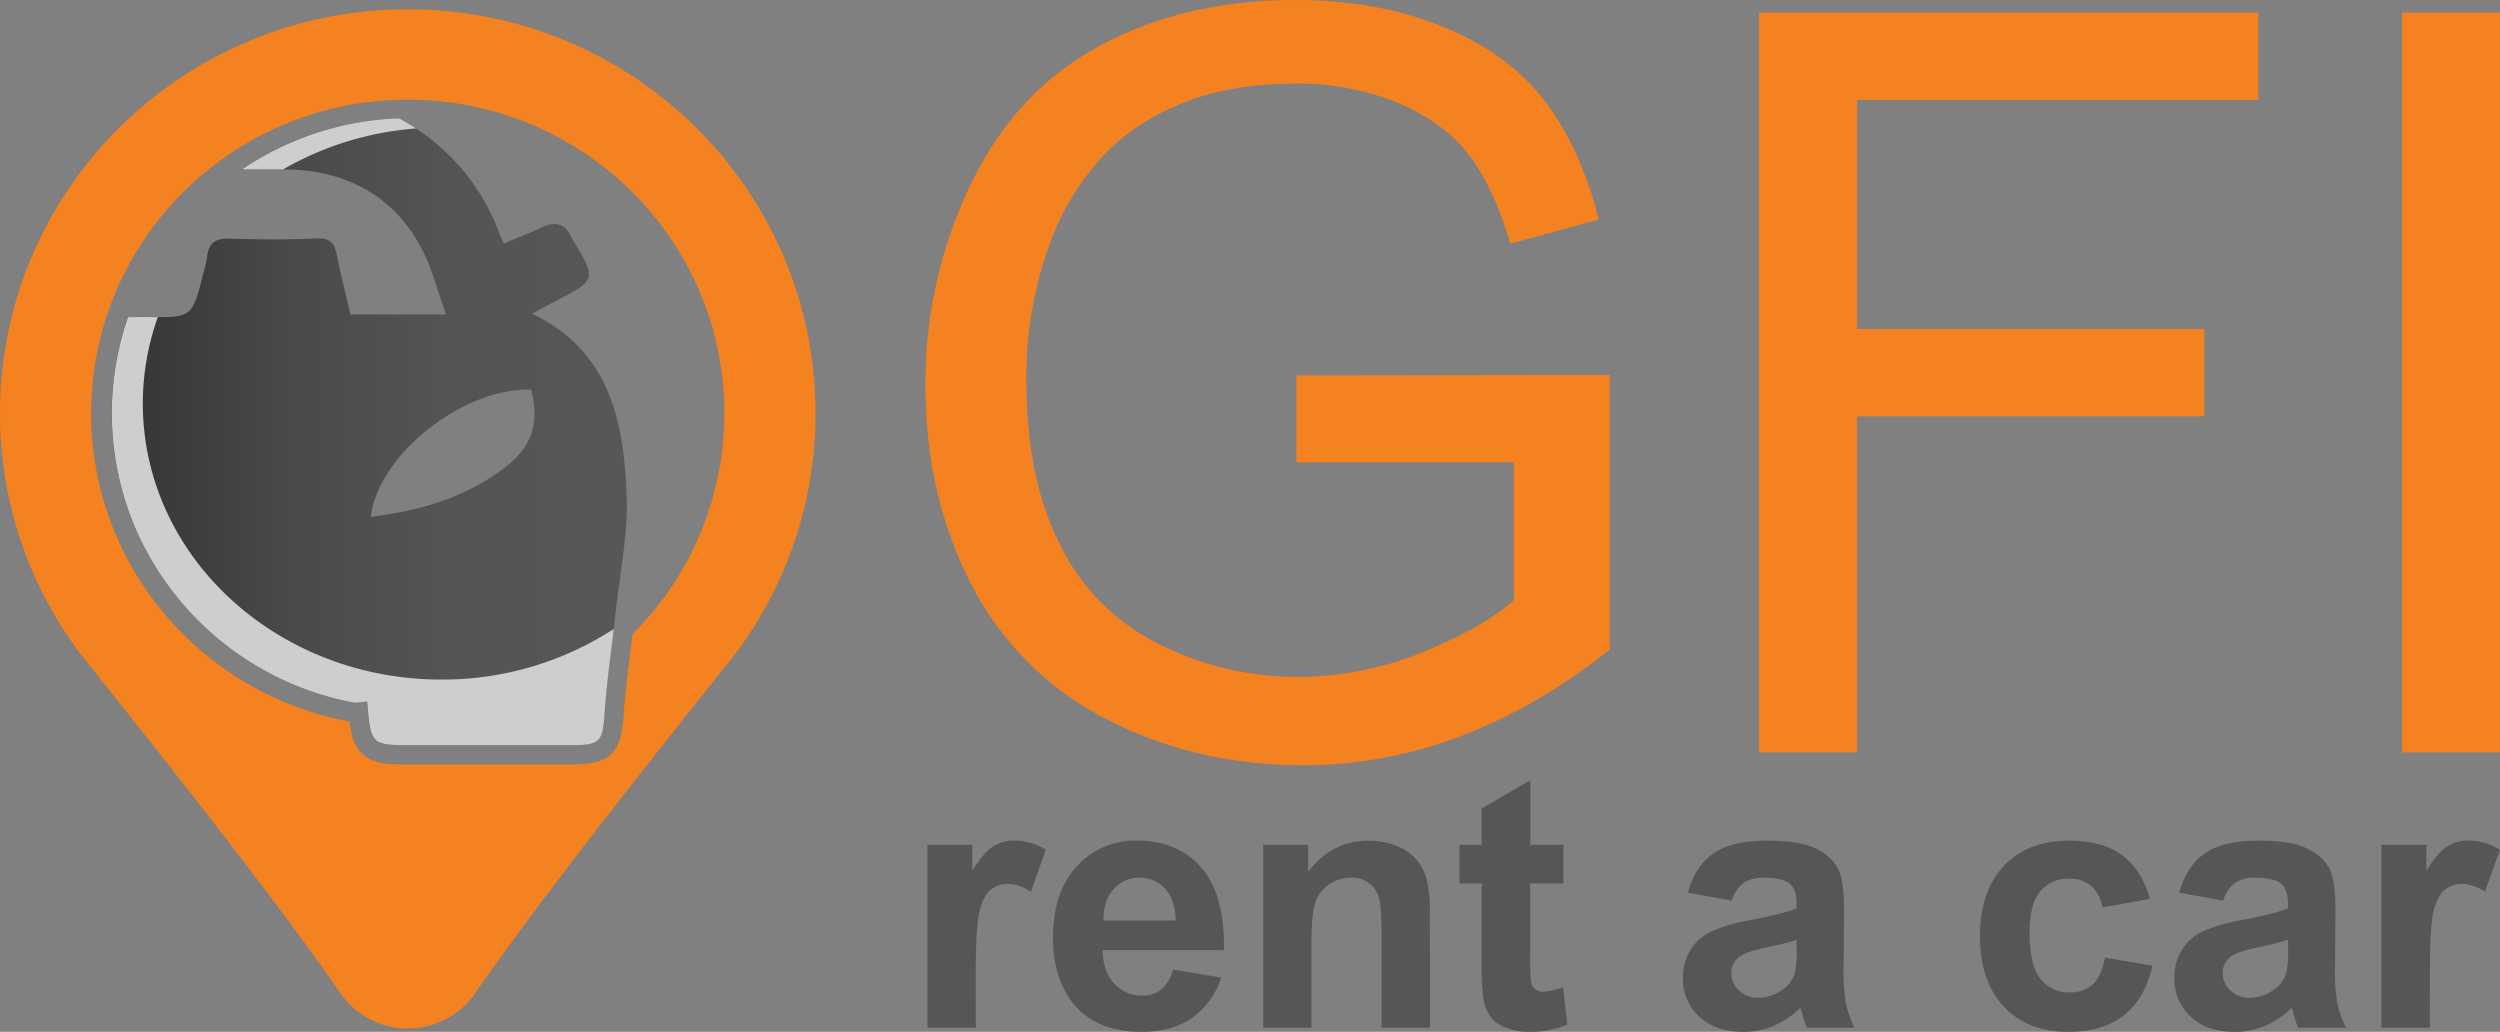
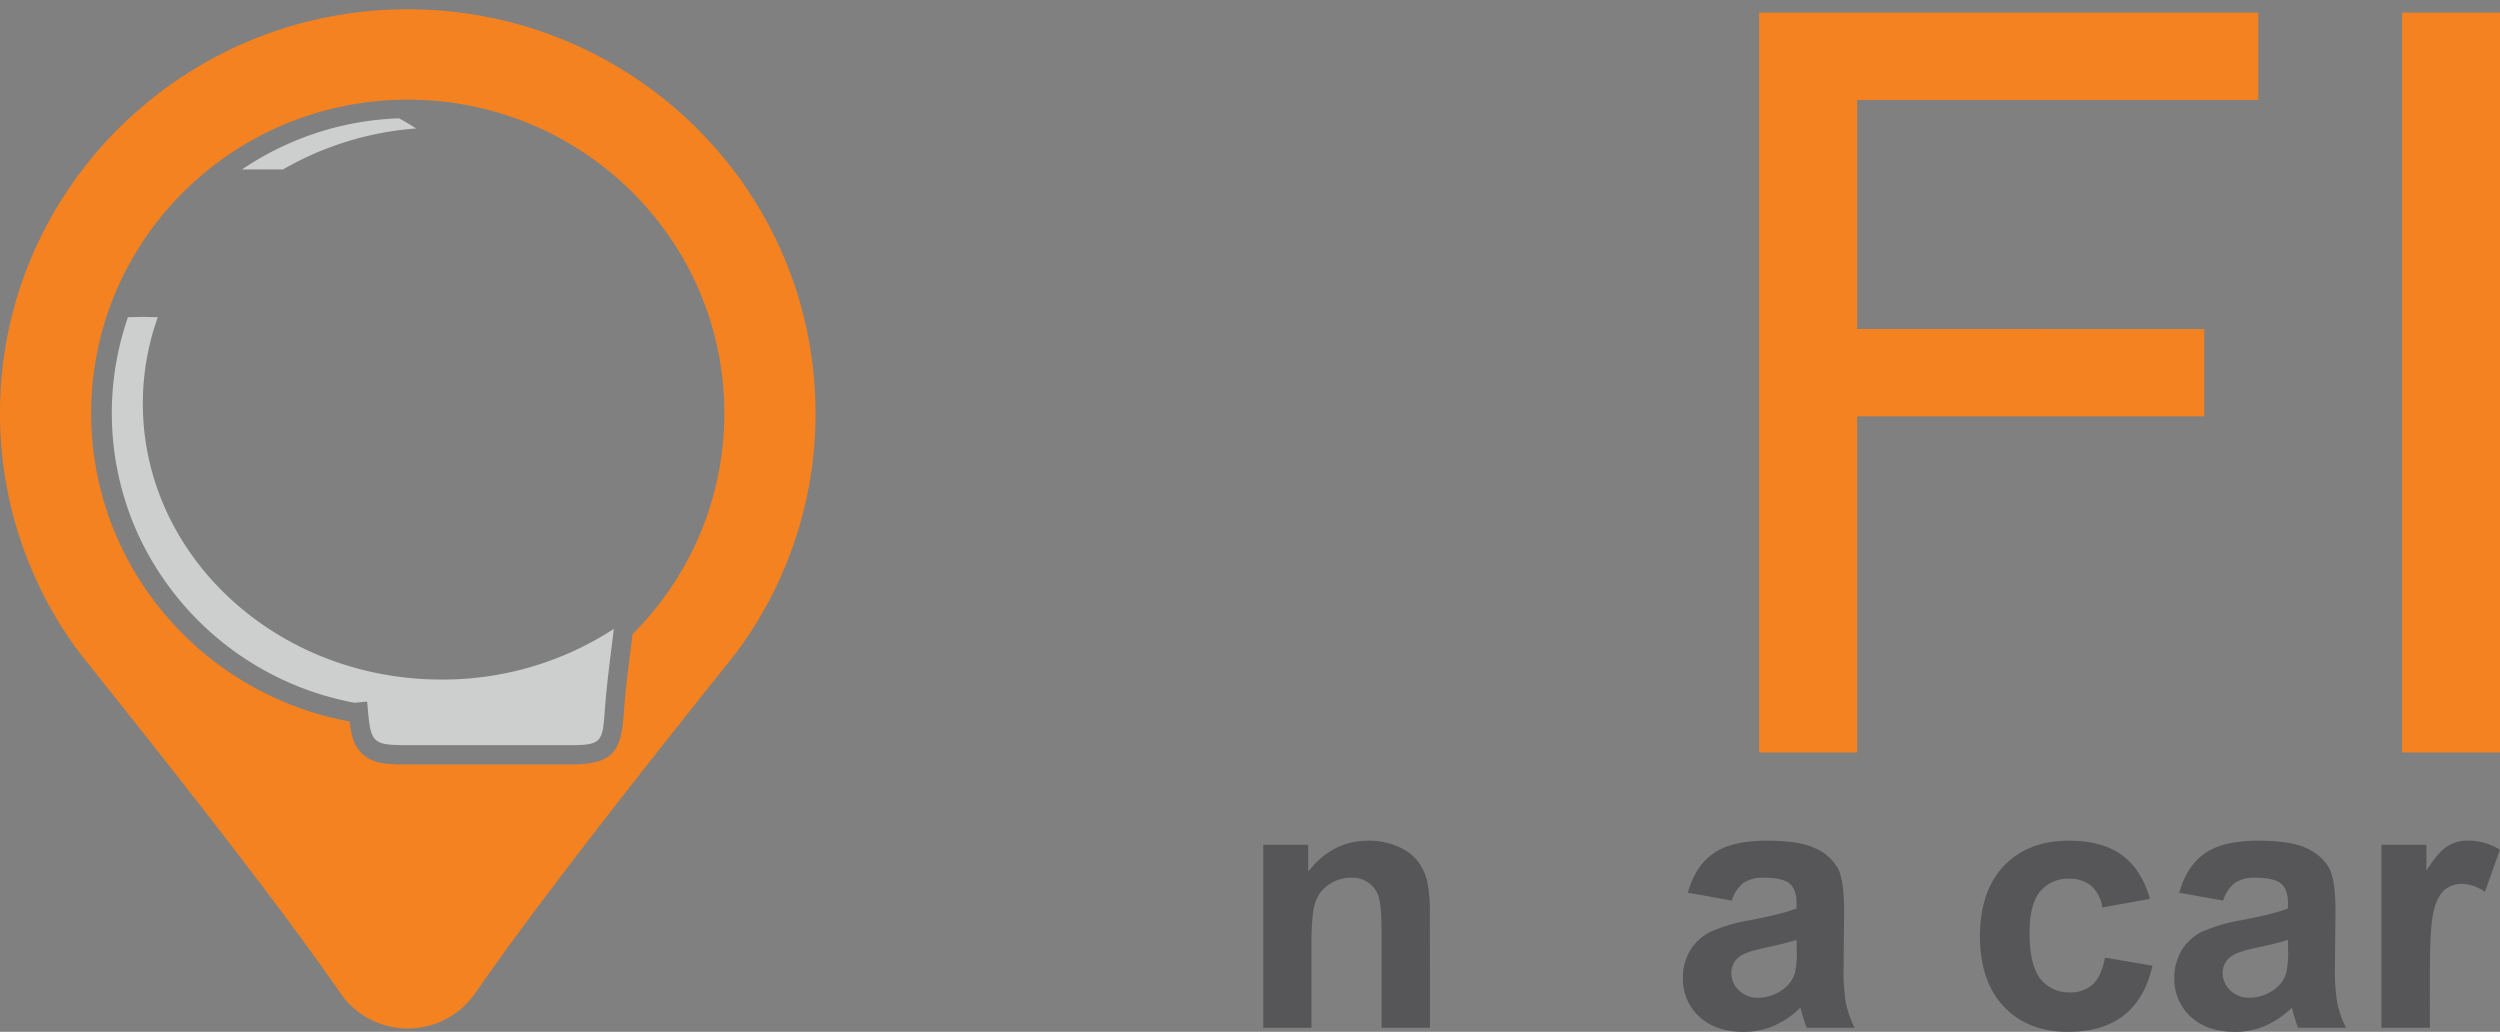
<svg xmlns="http://www.w3.org/2000/svg" viewBox="0 0 771.35 318.36">
  <rect x="0" y="0" width="771.35" height="318.36" fill="#808080" stroke="none" />
  <defs>
    <filter id="luminosity-noclip" x="71.51" y="-8349.28" width="108.61" height="32766" filterUnits="userSpaceOnUse" color-interpolation-filters="sRGB" />
    <mask id="mask" x="71.51" y="-8349.28" width="108.61" height="32766" maskUnits="userSpaceOnUse">
      <g style="filter: url(#luminosity-noclip)" />
    </mask>
    <linearGradient id="linear-gradient" x1="125.81" y1="25.81" x2="125.81" y2="8.83" gradientUnits="userSpaceOnUse">
      <stop offset="0" />
      <stop offset="0.15" stop-color="#040404" />
      <stop offset="0.3" stop-color="#101010" />
      <stop offset="0.45" stop-color="#252525" />
      <stop offset="0.6" stop-color="#414141" />
      <stop offset="0.75" stop-color="#666" />
      <stop offset="0.9" stop-color="#929292" />
      <stop offset="1" stop-color="#b3b3b3" />
    </linearGradient>
    <linearGradient id="linear-gradient-2" x1="34.5" y1="133.22" x2="193.4" y2="133.22" gradientUnits="userSpaceOnUse">
      <stop offset="0.02" stop-color="#333" />
      <stop offset="0.09" stop-color="#393939" />
      <stop offset="0.36" stop-color="#4a4a4a" />
      <stop offset="0.65" stop-color="#545455" />
      <stop offset="1" stop-color="#575758" />
    </linearGradient>
    <filter id="luminosity-noclip-2" x="71.51" y="8.83" width="108.61" height="16.98" filterUnits="userSpaceOnUse" color-interpolation-filters="sRGB" />
    <mask id="mask-2" x="71.51" y="8.83" width="108.61" height="16.98" maskUnits="userSpaceOnUse">
      <g style="mask: url(#mask);filter: url(#luminosity-noclip-2)">
        <path d="M180.12,25.81a95.33,95.33,0,0,0-108.61,0Z" style="mix-blend-mode: multiply;fill: url(#linear-gradient)" />
      </g>
    </mask>
    <linearGradient id="linear-gradient-3" x1="125.81" y1="25.81" x2="125.81" y2="8.83" gradientUnits="userSpaceOnUse">
      <stop offset="0" stop-color="#fff" />
      <stop offset="1" stop-color="#fff" />
    </linearGradient>
  </defs>
  <g style="isolation: isolate">
    <g id="Layer_2" data-name="Layer 2">
      <g id="Layer_1-2" data-name="Layer 1">
        <g>
          <g>
            <g>
-               <path d="M400,142.63V115.85l96.69-.16V200.4q-22.26,17.74-45.93,26.7a136.24,136.24,0,0,1-48.58,9q-33.65,0-61.12-14.4A95.23,95.23,0,0,1,299.55,180q-14-27.25-14-60.88a141.3,141.3,0,0,1,13.94-62.21Q313.41,28,339.57,14T399.83,0Q424.6,0,444.6,8T476,30.36q11.37,14.32,17.29,37.37L466,75.21q-5.14-17.44-12.77-27.41t-21.8-16a80.07,80.07,0,0,0-31.45-6q-20.72,0-35.82,6.3T339.81,48.74A79.21,79.21,0,0,0,325.4,71.31a119.54,119.54,0,0,0-8.72,45.94q0,30.51,10.51,51.07a67.29,67.29,0,0,0,30.6,30.52,94.76,94.76,0,0,0,42.66,10,101.29,101.29,0,0,0,38.31-7.55q18.67-7.55,28.34-16.11V142.63Z" style="fill: #f58220" />
              <path d="M542.77,232.16V3.89h154V30.83H573v70.69H680.1v26.94H573v103.7Z" style="fill: #f58220" />
              <path d="M741.14,232.16V3.89h30.21V232.16Z" style="fill: #f58220" />
            </g>
            <g>
-               <path d="M301.08,317.09H286.15V260.65H300v8q3.56-5.69,6.4-7.49a11.73,11.73,0,0,1,6.46-1.81,19,19,0,0,1,9.83,2.81l-4.63,13a13.07,13.07,0,0,0-7-2.44,8.28,8.28,0,0,0-5.31,1.73q-2.19,1.72-3.43,6.24t-1.25,18.92Z" style="fill: #565658" />
-               <path d="M361.93,299.13l14.88,2.49a24.52,24.52,0,0,1-9.06,12.47q-6.19,4.28-15.5,4.27-14.72,0-21.78-9.62-5.58-7.69-5.58-19.44,0-14,7.33-22a24.17,24.17,0,0,1,18.55-7.94q12.59,0,19.87,8.31t7,25.48H340.19q.17,6.65,3.62,10.34a11.29,11.29,0,0,0,8.6,3.69,9.11,9.11,0,0,0,5.9-1.91A11.8,11.8,0,0,0,361.93,299.13Zm.85-15.1q-.16-6.48-3.35-9.85a10.28,10.28,0,0,0-7.76-3.38,10.39,10.39,0,0,0-8.08,3.56q-3.18,3.57-3.13,9.67Z" style="fill: #565658" />
              <path d="M441.21,317.09H426.28v-28.8q0-9.15-1-11.83a8.21,8.21,0,0,0-3.11-4.17A8.87,8.87,0,0,0,417,270.8a12,12,0,0,0-7,2.13,10.71,10.71,0,0,0-4.22,5.63q-1.14,3.51-1.14,13v25.56H389.77V260.65h13.87v8.29q7.39-9.56,18.6-9.56a22.37,22.37,0,0,1,9,1.78,15.23,15.23,0,0,1,6.19,4.54,16.43,16.43,0,0,1,2.92,6.27,46.69,46.69,0,0,1,.82,10Z" style="fill: #565658" />
-               <path d="M482.35,260.65v11.91H472.14V295.3a55,55,0,0,0,.3,8.05,3.27,3.27,0,0,0,1.32,1.89,4.27,4.27,0,0,0,2.53.74,19.45,19.45,0,0,0,6-1.43l1.28,11.58a29.66,29.66,0,0,1-11.8,2.23,18.78,18.78,0,0,1-7.28-1.35,10.57,10.57,0,0,1-4.75-3.51,13.79,13.79,0,0,1-2.1-5.82,72,72,0,0,1-.48-10.52v-24.6H450.3V260.65h6.86V249.44l15-8.71v19.92Z" style="fill: #565658" />
              <path d="M534.32,277.87l-13.55-2.44q2.28-8.19,7.87-12.12t16.57-3.93q10,0,14.88,2.36a14.88,14.88,0,0,1,6.89,6q2,3.63,2,13.36l-.16,17.43a60.41,60.41,0,0,0,.72,11,31.72,31.72,0,0,0,2.68,7.57H557.44q-.59-1.48-1.44-4.41c-.25-.89-.42-1.47-.53-1.76a27,27,0,0,1-8.18,5.58,23.47,23.47,0,0,1-9.3,1.86q-8.72,0-13.74-4.73a15.69,15.69,0,0,1-5-11.95,16.08,16.08,0,0,1,2.28-8.53,15,15,0,0,1,6.41-5.74,49.77,49.77,0,0,1,11.87-3.48q10.47-2,14.51-3.67v-1.49q0-4.31-2.12-6.13t-8-1.84a10.75,10.75,0,0,0-6.22,1.57A11,11,0,0,0,534.32,277.87Zm20,12.12c-1.91.63-4.94,1.4-9.09,2.28s-6.85,1.75-8.13,2.61a6.24,6.24,0,0,0-2.92,5.26,7.33,7.33,0,0,0,2.34,5.42,8.17,8.17,0,0,0,6,2.28,12.91,12.91,0,0,0,7.71-2.66,9.37,9.37,0,0,0,3.56-4.94,29.5,29.5,0,0,0,.58-7.28Z" style="fill: #565658" />
              <path d="M663.35,277.34,648.63,280a10.74,10.74,0,0,0-3.37-6.65,10.24,10.24,0,0,0-6.83-2.23,11.17,11.17,0,0,0-8.9,3.85q-3.33,3.86-3.32,12.89,0,10,3.37,14.19a11.09,11.09,0,0,0,9.06,4.14,10.08,10.08,0,0,0,7-2.41q2.71-2.43,3.83-8.32l14.66,2.5q-2.28,10.1-8.76,15.25T638,318.36q-12.39,0-19.74-7.81t-7.36-21.63q0-14,7.38-21.76t20-7.78q10.32,0,16.4,4.43T663.35,277.34Z" style="fill: #565658" />
              <path d="M685.94,277.87l-13.55-2.44q2.28-8.19,7.86-12.12t16.58-3.93q10,0,14.88,2.36a14.85,14.85,0,0,1,6.88,6q2,3.63,2,13.36l-.16,17.43a60.41,60.41,0,0,0,.72,11,31.77,31.77,0,0,0,2.69,7.57H709.05c-.39-1-.87-2.46-1.43-4.41-.25-.89-.43-1.47-.53-1.76a26.88,26.88,0,0,1-8.19,5.58,23.4,23.4,0,0,1-9.3,1.86q-8.72,0-13.73-4.73a15.69,15.69,0,0,1-5-11.95,16.08,16.08,0,0,1,2.28-8.53,14.93,14.93,0,0,1,6.4-5.74,50,50,0,0,1,11.88-3.48q10.47-2,14.51-3.67v-1.49q0-4.31-2.13-6.13t-8-1.84a10.73,10.73,0,0,0-6.22,1.57A10.9,10.9,0,0,0,685.94,277.87Zm20,12.12c-1.92.63-4.94,1.4-9.09,2.28S690,294,688.7,294.88a6.21,6.21,0,0,0-2.92,5.26,7.33,7.33,0,0,0,2.34,5.42,8.15,8.15,0,0,0,6,2.28,12.86,12.86,0,0,0,7.7-2.66,9.27,9.27,0,0,0,3.56-4.94,29.35,29.35,0,0,0,.59-7.28Z" style="fill: #565658" />
              <path d="M749.71,317.09H734.78V260.65h13.86v8q3.57-5.69,6.41-7.49a11.7,11.7,0,0,1,6.45-1.81,19,19,0,0,1,9.83,2.81l-4.62,13a13.07,13.07,0,0,0-7-2.44,8.33,8.33,0,0,0-5.32,1.73q-2.18,1.72-3.42,6.24t-1.25,18.92Z" style="fill: #565658" />
            </g>
          </g>
          <g>
-             <path d="M164.17,96.78c2.75-1.47,4.8-2.62,6.88-3.69,13.11-6.78,13.11-6.78,5.56-19.28a5.51,5.51,0,0,1-.31-.65c-1.91-4.06-4.8-5-8.92-3.1-3.84,1.8-7.81,3.34-11.89,5.06-.64-1.39-1.1-2.23-1.41-3.11a66,66,0,0,0-31-35.5A91.86,91.86,0,0,0,74.68,52.28l12.82,0c23.28,0,39.66,12.1,46.55,34.1,1.07,3.39,2.25,6.74,3.56,10.65H108.12c-1.42-6.14-3-12.34-4.26-18.61-.75-3.68-2.26-5.09-6.39-4.88-9,.45-18,.36-26.93.09-4.37-.13-6.21,1.65-6.65,5.68a36.69,36.69,0,0,1-1.13,4.91c-3.49,13.87-3.49,13.87-18,13.55h-.63c-1.77,0-3.31.07-4.67.07a90.35,90.35,0,0,0,2.88,66.49,92,92,0,0,0,67,52.47c1.31-.13,2.62-.22,3.92-.36,1.12,13.44,1.12,13.45,14,13.45q24.45,0,48.91,0c9.13,0,9.73-1.07,10.34-9.87.73-10.47,2.34-20.88,3.47-31.33,1.28-11.93,3.84-23.94,3.37-35.81C192.42,130.41,188.54,108.58,164.17,96.78Zm-9.5,48.3c-12.36,8.94-25.61,12.51-40.27,14.42,2.25-19.29,28.64-40,49.51-39.28C166.52,131,164.17,138.21,154.67,145.08Z" style="fill: url(#linear-gradient-2)" />
            <path d="M128.37,39.64c-1.7-1.12-3.45-2.17-5.25-3.13A91.86,91.86,0,0,0,74.68,52.28l12.64,0A96.44,96.44,0,0,1,128.37,39.64Z" style="fill: #cdcfcf;mix-blend-mode: multiply" />
            <path d="M136.17,209.67c-50.86,0-92.1-38.14-92.1-85.18a79.29,79.29,0,0,1,4.62-26.63l-3.9-.07h-.63c-1.77,0-3.31.07-4.67.07a90.35,90.35,0,0,0,2.88,66.49,92,92,0,0,0,67,52.47c1.31-.13,2.62-.22,3.92-.36,1.12,13.44,1.12,13.45,14,13.45q24.45,0,48.91,0c9.13,0,9.73-1.07,10.34-9.87s1.81-17.36,2.85-26A96.81,96.81,0,0,1,136.17,209.67Z" style="fill: #cdcfcf;mix-blend-mode: multiply" />
            <path d="M125.81,2.87C56.33,2.87,0,58.67,0,127.51a123.16,123.16,0,0,0,23.77,72.86c3.1,4.26,55.69,68.92,81.21,106a25.32,25.32,0,0,0,41.69,0c25.59-37.14,78-101.59,81-105.7a123.18,123.18,0,0,0,23.95-73.11C251.63,58.67,195.3,2.87,125.81,2.87Zm68.73,197.75c-.81,6.52-1.65,13.26-2.1,19.84-.79,11.37-3.37,15.4-16.27,15.41H127.24c-7.51,0-12,0-15.52-3.34-2.47-2.38-3.32-5.36-3.86-9.92-45.37-8.35-79.73-47.74-79.73-95.09,0-53.45,43.74-96.77,97.68-96.77s97.68,43.32,97.68,96.77a96,96,0,0,1-28.33,68.13C195,197.3,194.75,199,194.54,200.62Z" style="fill: #f58220" />
            <g style="mask: url(#mask-2)">
-               <path d="M180.12,25.81a95.33,95.33,0,0,0-108.61,0Z" style="fill: url(#linear-gradient-3)" />
+               <path d="M180.12,25.81Z" style="fill: url(#linear-gradient-3)" />
            </g>
          </g>
        </g>
      </g>
    </g>
  </g>
</svg>